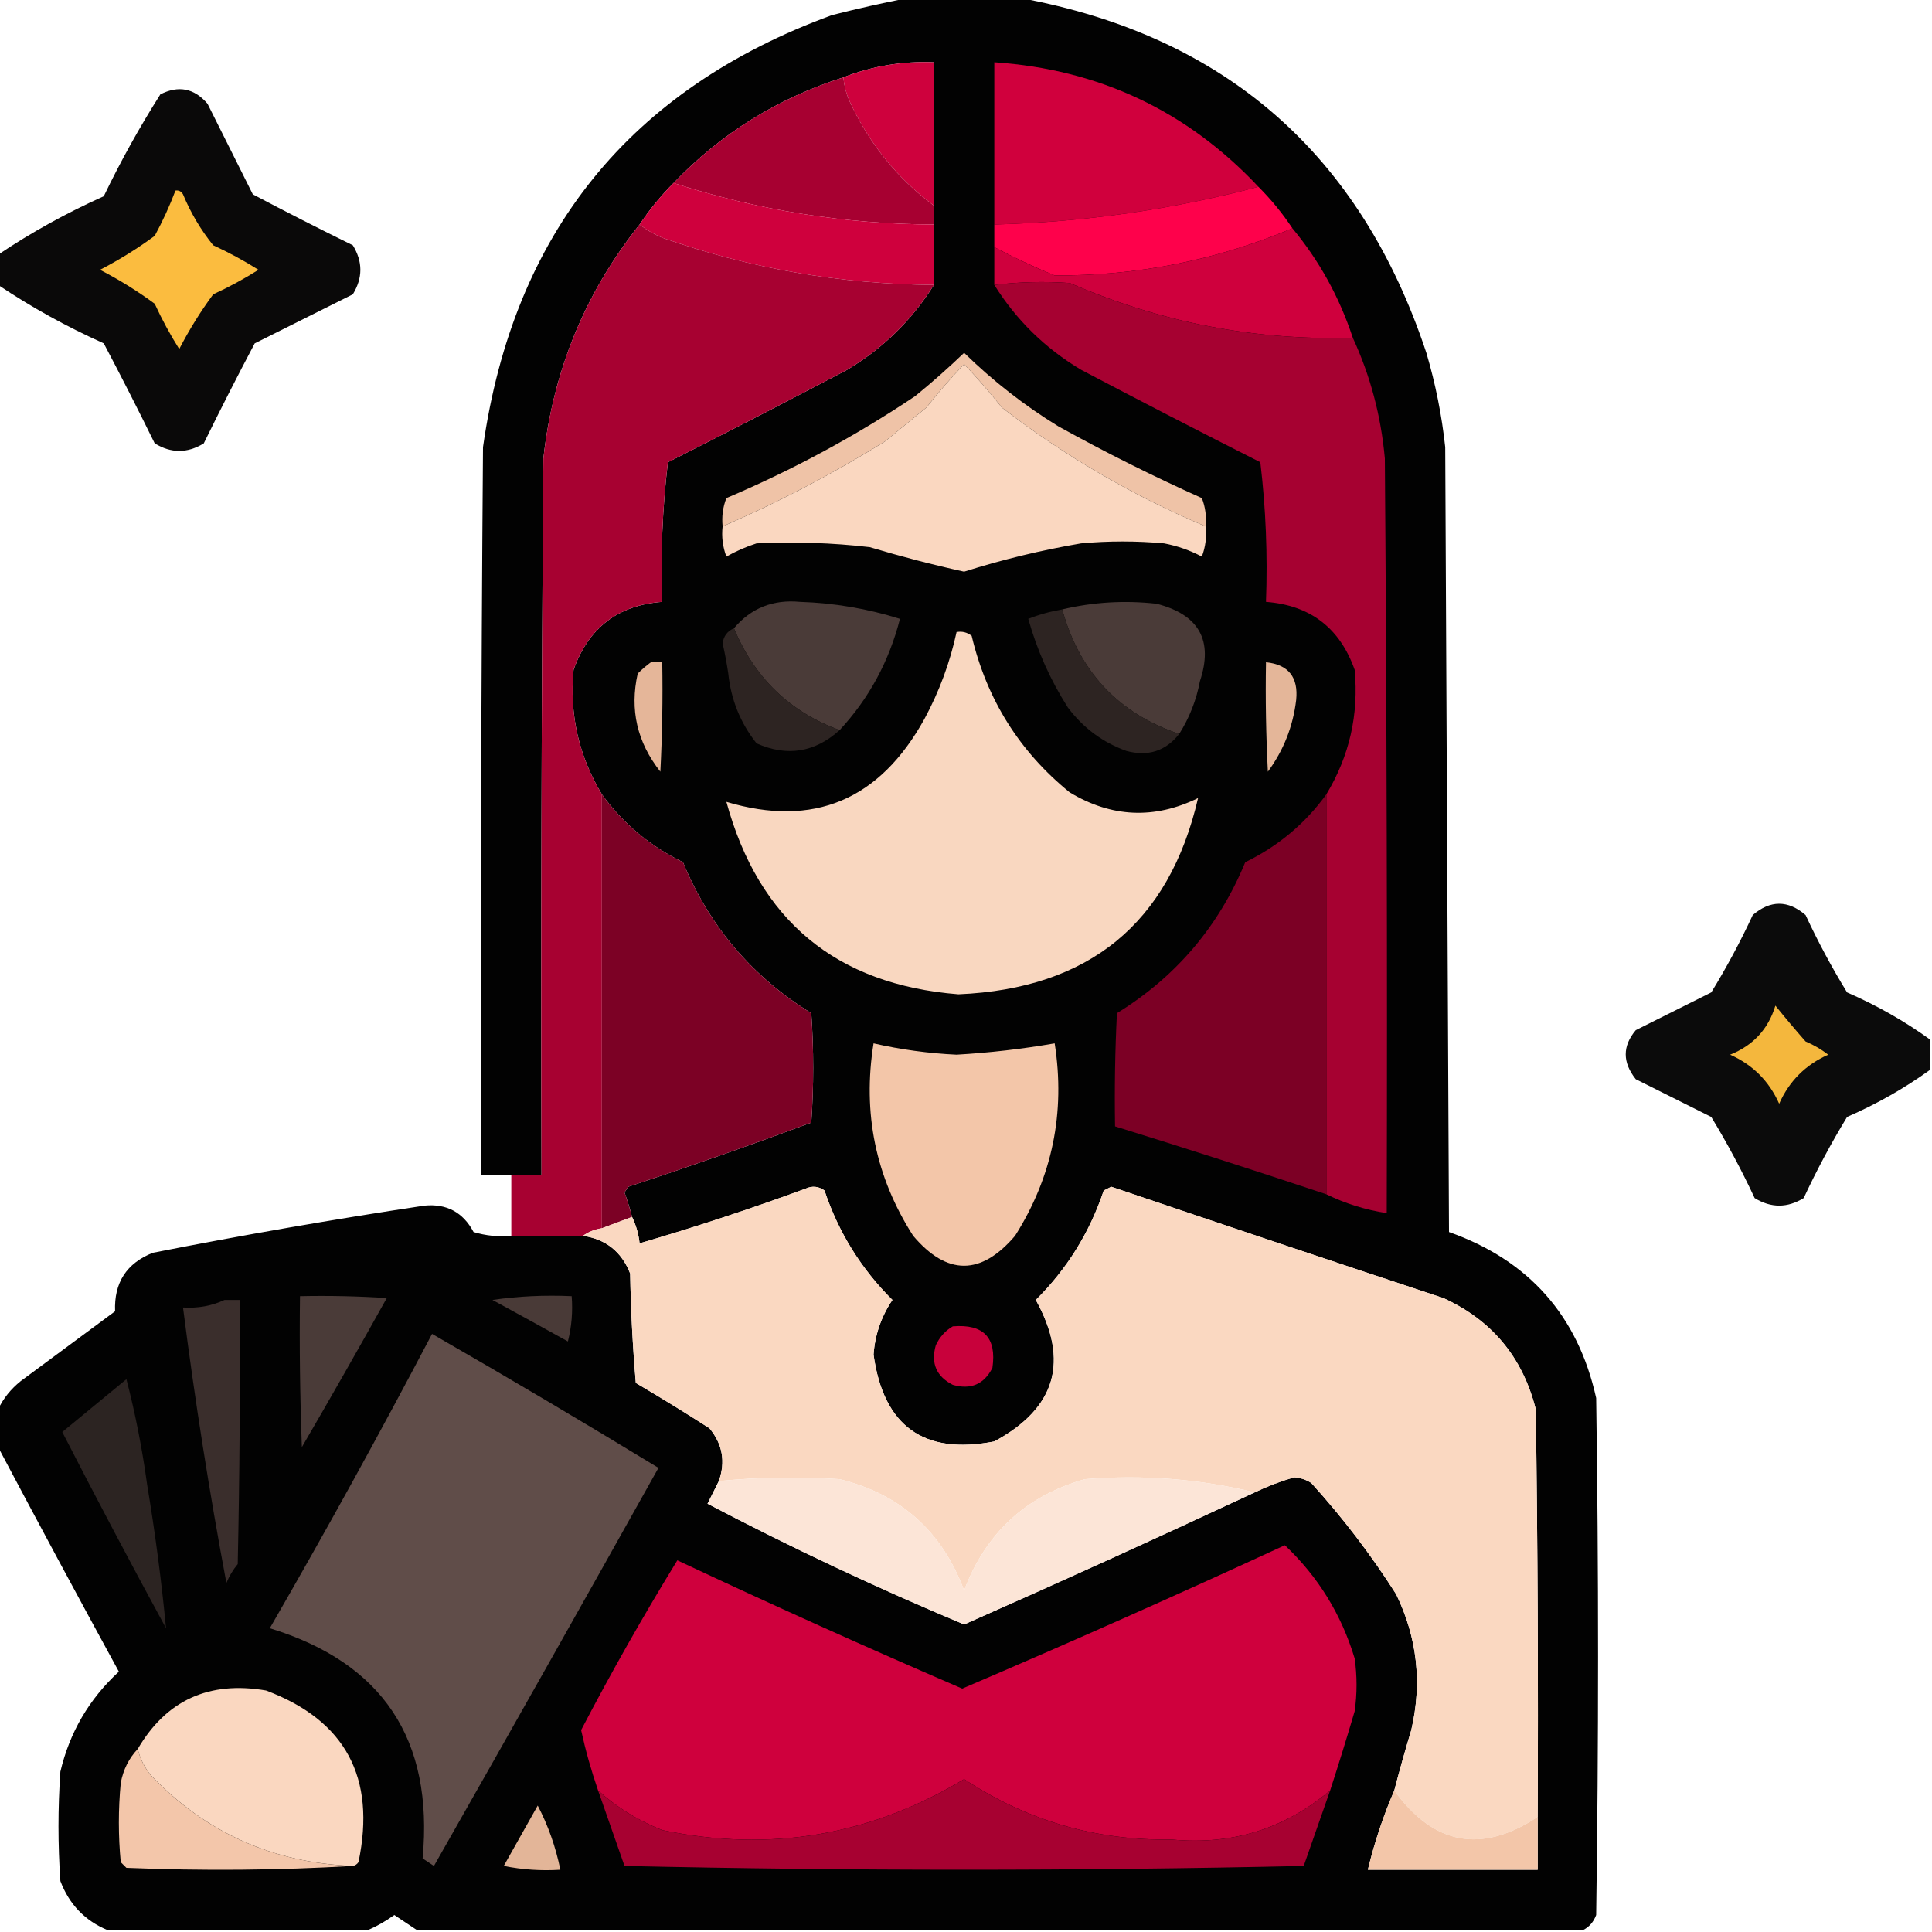
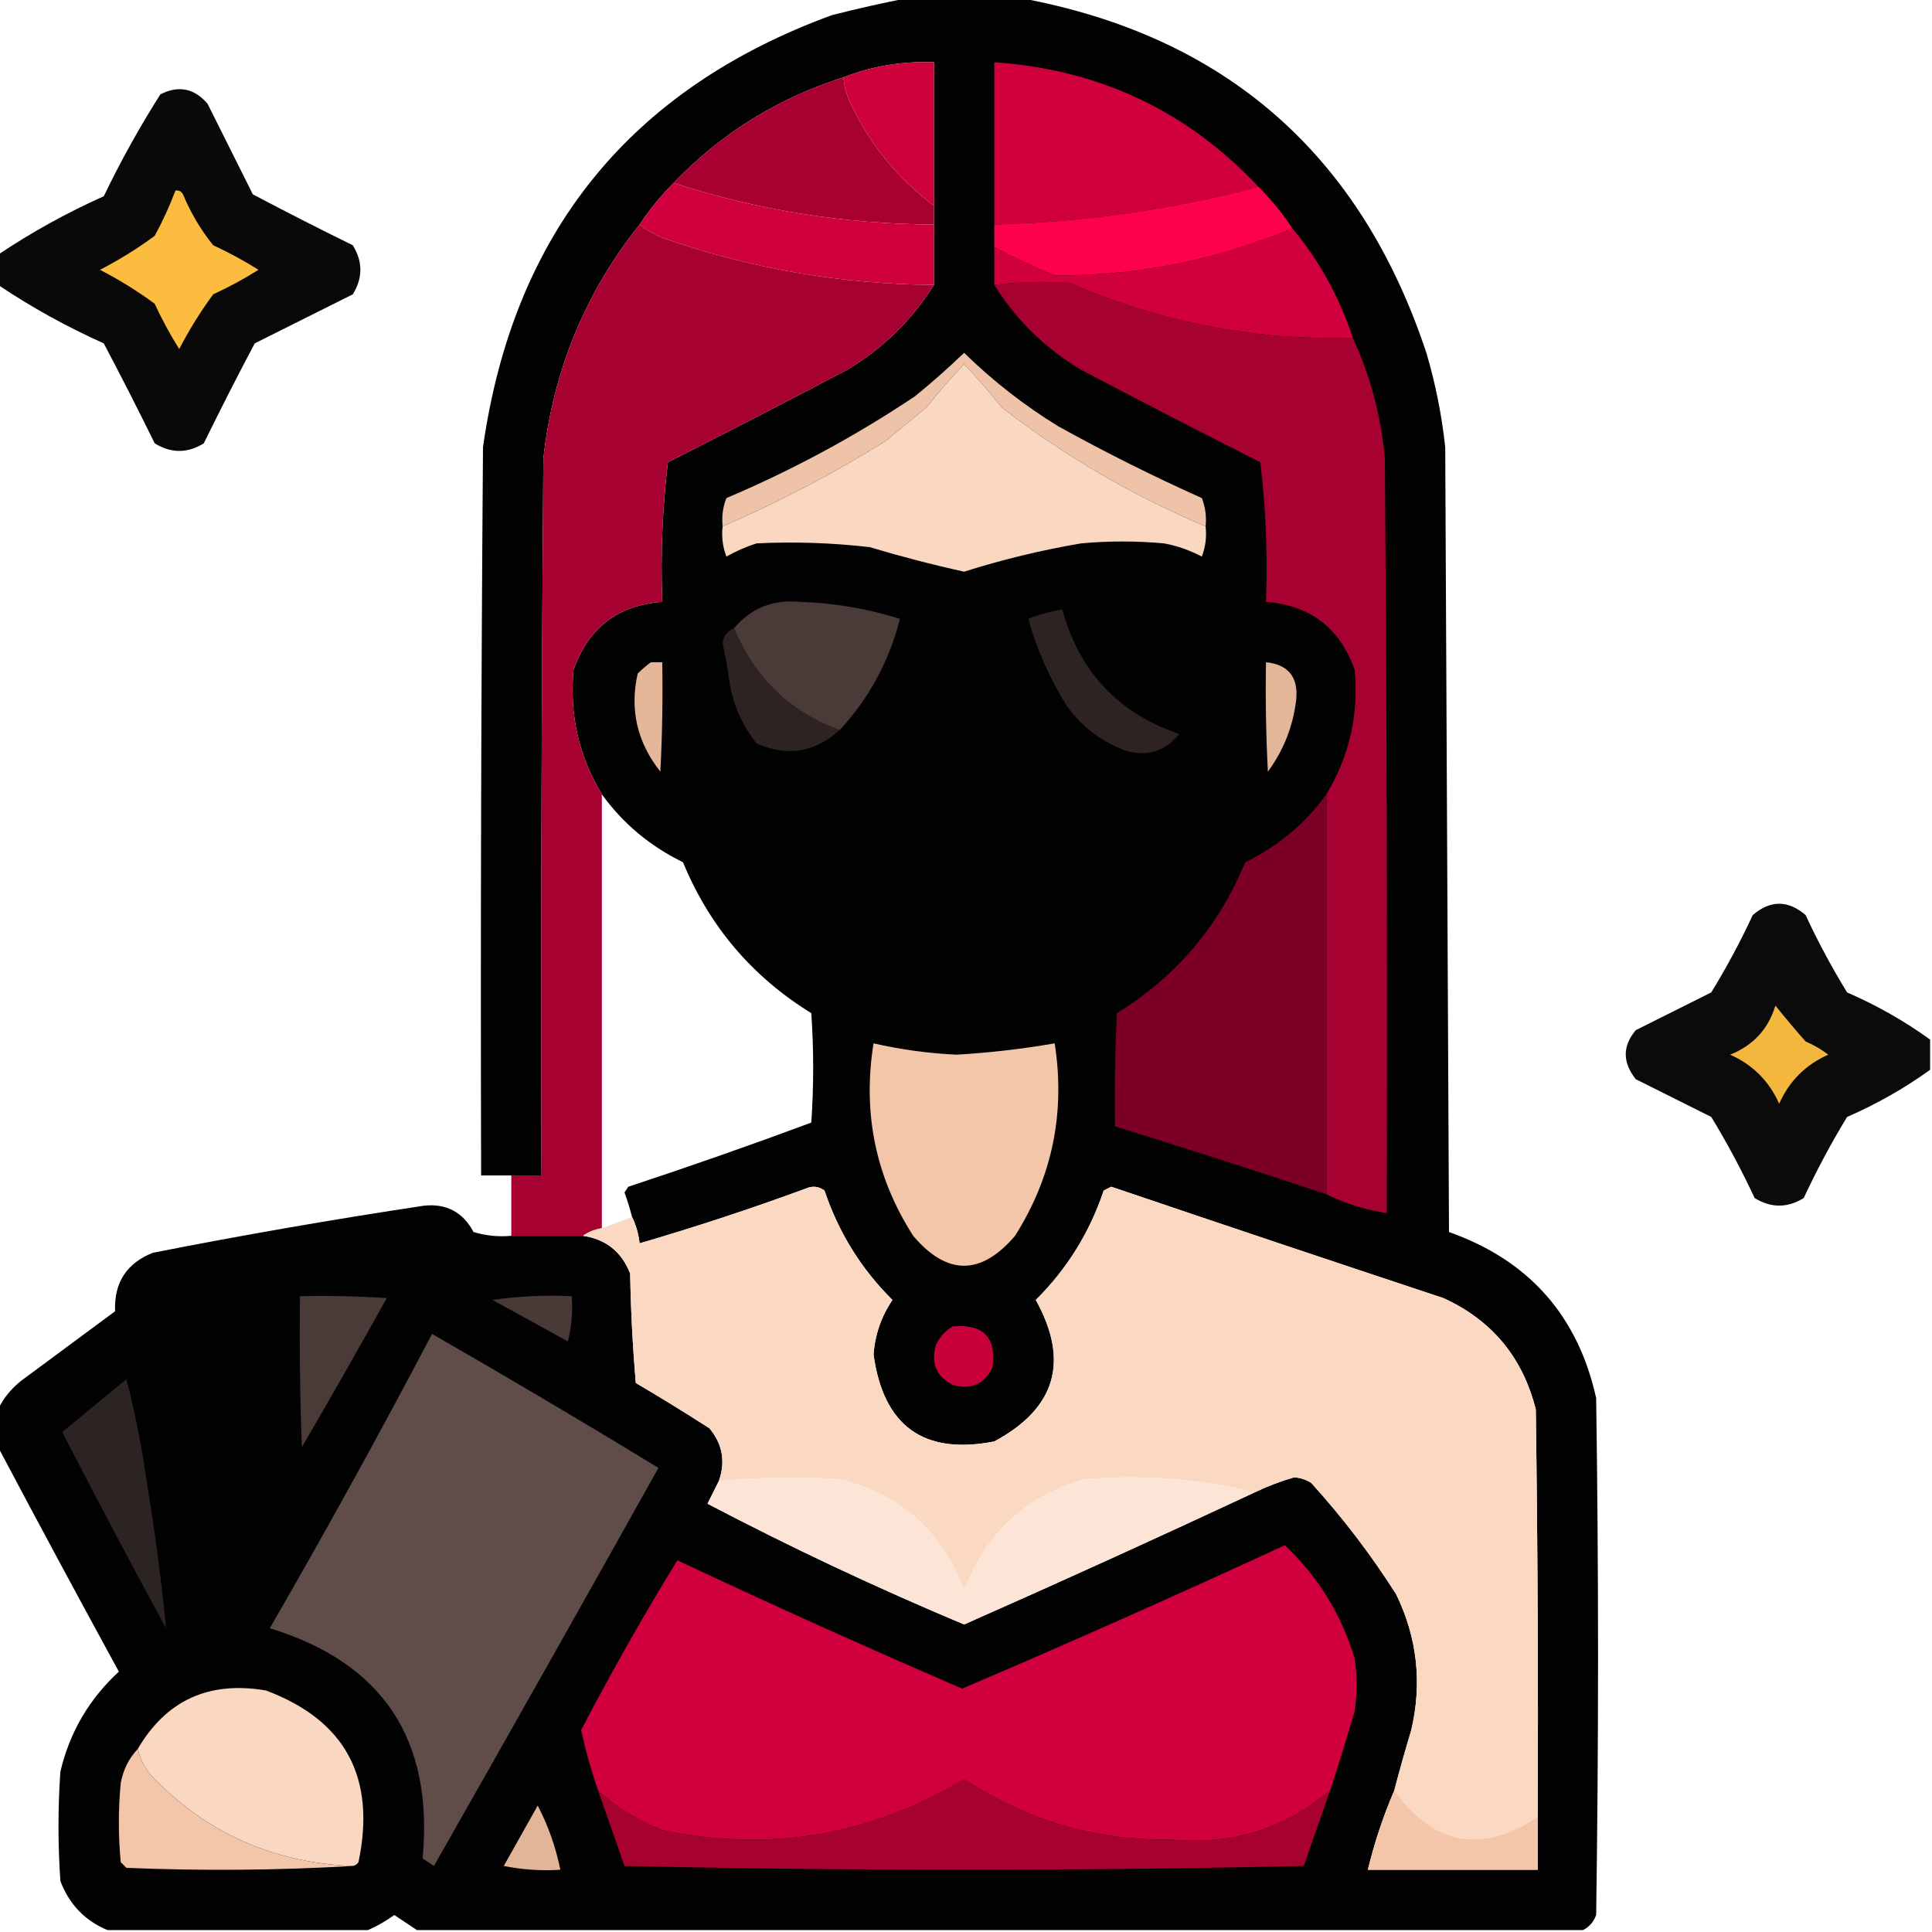
<svg xmlns="http://www.w3.org/2000/svg" version="1.1" width="512px" height="512px" style="shape-rendering:geometricPrecision; text-rendering:geometricPrecision; image-rendering:optimizeQuality; fill-rule:evenodd; clip-rule:evenodd">
  <g>
    <path style="opacity:0.992" fill="#010100" d="M 240.5,-0.5 C 250.5,-0.5 260.5,-0.5 270.5,-0.5C 324.707,9.524 360.54,40.858 378,93.5C 380.419,101.683 382.086,110.016 383,118.5C 383.333,187.833 383.667,257.167 384,326.5C 405.154,333.985 418.154,348.652 423,370.5C 423.667,416.167 423.667,461.833 423,507.5C 422.31,509.35 421.144,510.684 419.5,511.5C 316.5,511.5 213.5,511.5 110.5,511.5C 108.565,510.19 106.565,508.857 104.5,507.5C 102.235,509.127 99.901,510.461 97.5,511.5C 74.5,511.5 51.5,511.5 28.5,511.5C 22.52,509.018 18.353,504.685 16,498.5C 15.333,488.833 15.333,479.167 16,469.5C 18.459,459.082 23.625,450.249 31.5,443C 20.677,423.185 10.011,403.351 -0.5,383.5C -0.5,380.167 -0.5,376.833 -0.5,373.5C 0.847,370.634 2.847,368.134 5.5,366C 13.833,359.833 22.167,353.667 30.5,347.5C 30.194,339.938 33.527,334.771 40.5,332C 64.41,327.293 88.41,323.126 112.5,319.5C 118.379,318.94 122.712,321.273 125.5,326.5C 128.768,327.487 132.102,327.82 135.5,327.5C 141.833,327.5 148.167,327.5 154.5,327.5C 160.57,328.399 164.737,331.732 167,337.5C 167.168,347.184 167.668,356.851 168.5,366.5C 175.084,370.375 181.584,374.375 188,378.5C 191.479,382.686 192.313,387.353 190.5,392.5C 189.513,394.473 188.513,396.473 187.5,398.5C 209.638,410.111 232.304,420.778 255.5,430.5C 281.307,419.096 306.973,407.429 332.5,395.5C 335.868,393.876 339.368,392.543 343,391.5C 344.627,391.625 346.127,392.125 347.5,393C 355.849,402.204 363.349,412.037 370,422.5C 375.585,434.012 376.918,446.012 374,458.5C 372.391,463.823 370.891,469.156 369.5,474.5C 366.595,481.216 364.261,488.216 362.5,495.5C 377.5,495.5 392.5,495.5 407.5,495.5C 407.5,490.833 407.5,486.167 407.5,481.5C 407.667,445.498 407.5,409.498 407,373.5C 403.525,359.698 395.358,349.865 382.5,344C 353.124,334.264 323.791,324.43 294.5,314.5C 293.833,314.833 293.167,315.167 292.5,315.5C 288.78,326.611 282.78,336.278 274.5,344.5C 283.483,360.717 279.816,373.217 263.5,382C 244.815,385.647 234.148,377.98 231.5,359C 231.865,353.758 233.532,348.925 236.5,344.5C 228.22,336.278 222.22,326.611 218.5,315.5C 216.926,314.369 215.259,314.202 213.5,315C 198.993,320.336 184.326,325.169 169.5,329.5C 169.233,327.035 168.566,324.701 167.5,322.5C 166.941,320.321 166.274,318.154 165.5,316C 165.833,315.5 166.167,315 166.5,314.5C 182.807,309.12 198.974,303.454 215,297.5C 215.667,287.833 215.667,278.167 215,268.5C 199.342,258.842 188.009,245.509 181,228.5C 172.254,224.235 165.088,218.235 159.5,210.5C 153.379,200.348 150.879,189.348 152,177.5C 155.972,166.351 163.805,160.351 175.5,159.5C 175.04,147.066 175.54,134.733 177,122.5C 192.88,114.476 208.714,106.309 224.5,98C 234.019,92.314 241.685,84.814 247.5,75.5C 247.5,70.167 247.5,64.833 247.5,59.5C 247.5,57.833 247.5,56.167 247.5,54.5C 247.5,41.833 247.5,29.167 247.5,16.5C 239.187,16.164 231.187,17.497 223.5,20.5C 206.038,26.055 191.038,35.388 178.5,48.5C 175.152,51.851 172.152,55.518 169.5,59.5C 155.078,77.567 146.578,98.234 144,121.5C 143.5,184.832 143.333,248.166 143.5,311.5C 140.833,311.5 138.167,311.5 135.5,311.5C 132.833,311.5 130.167,311.5 127.5,311.5C 127.333,247.166 127.5,182.832 128,118.5C 136.068,61.781 166.901,23.614 220.5,4C 227.259,2.285 233.925,0.785 240.5,-0.5 Z" />
  </g>
  <g>
    <path style="opacity:1" fill="#ce013d" d="M 247.5,54.5 C 237.648,47.138 230.148,37.805 225,26.5C 224.187,24.564 223.687,22.564 223.5,20.5C 231.187,17.497 239.187,16.164 247.5,16.5C 247.5,29.167 247.5,41.833 247.5,54.5 Z" />
  </g>
  <g>
    <path style="opacity:1" fill="#d0003d" d="M 333.5,49.5 C 310.58,55.536 287.247,58.87 263.5,59.5C 263.5,45.167 263.5,30.833 263.5,16.5C 291.262,18.384 314.595,29.384 333.5,49.5 Z" />
  </g>
  <g>
    <path style="opacity:1" fill="#a70031" d="M 223.5,20.5 C 223.687,22.564 224.187,24.564 225,26.5C 230.148,37.805 237.648,47.138 247.5,54.5C 247.5,56.167 247.5,57.833 247.5,59.5C 223.904,59.401 200.904,55.734 178.5,48.5C 191.038,35.388 206.038,26.055 223.5,20.5 Z" />
  </g>
  <g>
    <path style="opacity:0.962" fill="#020100" d="M -0.5,75.5 C -0.5,72.833 -0.5,70.167 -0.5,67.5C 8.253,61.616 17.587,56.449 27.5,52C 31.993,42.678 36.993,33.678 42.5,25C 47.324,22.554 51.491,23.387 55,27.5C 59,35.5 63,43.5 67,51.5C 75.755,56.128 84.589,60.628 93.5,65C 96.167,69.333 96.167,73.667 93.5,78C 84.833,82.333 76.167,86.667 67.5,91C 62.872,99.755 58.372,108.589 54,117.5C 49.667,120.167 45.333,120.167 41,117.5C 36.628,108.589 32.128,99.755 27.5,91C 17.587,86.551 8.253,81.384 -0.5,75.5 Z" />
  </g>
  <g>
    <path style="opacity:1" fill="#cf003d" d="M 178.5,48.5 C 200.904,55.734 223.904,59.401 247.5,59.5C 247.5,64.833 247.5,70.167 247.5,75.5C 222.783,75.325 198.783,71.159 175.5,63C 173.273,62.059 171.273,60.892 169.5,59.5C 172.152,55.518 175.152,51.851 178.5,48.5 Z" />
  </g>
  <g>
    <path style="opacity:1" fill="#fe014b" d="M 333.5,49.5 C 336.878,52.876 339.878,56.543 342.5,60.5C 322.447,68.944 301.447,73.11 279.5,73C 273.994,70.745 268.66,68.245 263.5,65.5C 263.5,63.5 263.5,61.5 263.5,59.5C 287.247,58.87 310.58,55.536 333.5,49.5 Z" />
  </g>
  <g>
    <path style="opacity:1" fill="#fbbc3f" d="M 46.5,50.5 C 47.376,50.369 48.043,50.703 48.5,51.5C 50.537,56.413 53.204,60.913 56.5,65C 60.66,66.912 64.66,69.079 68.5,71.5C 64.66,73.921 60.66,76.088 56.5,78C 53.124,82.582 50.124,87.415 47.5,92.5C 45.079,88.66 42.913,84.66 41,80.5C 36.418,77.124 31.585,74.124 26.5,71.5C 31.585,68.876 36.418,65.876 41,62.5C 43.119,58.598 44.952,54.598 46.5,50.5 Z" />
  </g>
  <g>
    <path style="opacity:1" fill="#a70131" d="M 169.5,59.5 C 171.273,60.892 173.273,62.059 175.5,63C 198.783,71.159 222.783,75.325 247.5,75.5C 241.685,84.814 234.019,92.314 224.5,98C 208.714,106.309 192.88,114.476 177,122.5C 175.54,134.733 175.04,147.066 175.5,159.5C 163.805,160.351 155.972,166.351 152,177.5C 150.879,189.348 153.379,200.348 159.5,210.5C 159.5,248.833 159.5,287.167 159.5,325.5C 157.597,325.796 155.93,326.463 154.5,327.5C 148.167,327.5 141.833,327.5 135.5,327.5C 135.5,322.167 135.5,316.833 135.5,311.5C 138.167,311.5 140.833,311.5 143.5,311.5C 143.333,248.166 143.5,184.832 144,121.5C 146.578,98.234 155.078,77.567 169.5,59.5 Z" />
  </g>
  <g>
    <path style="opacity:1" fill="#cf003d" d="M 342.5,60.5 C 349.625,69.076 354.959,78.743 358.5,89.5C 332.61,90.288 307.61,85.455 283.5,75C 276.82,74.526 270.154,74.693 263.5,75.5C 263.5,72.167 263.5,68.833 263.5,65.5C 268.66,68.245 273.994,70.745 279.5,73C 301.447,73.11 322.447,68.944 342.5,60.5 Z" />
  </g>
  <g>
    <path style="opacity:1" fill="#a60131" d="M 358.5,89.5 C 363.152,99.555 365.985,110.222 367,121.5C 367.5,188.166 367.667,254.833 367.5,321.5C 361.834,320.61 356.5,318.943 351.5,316.5C 351.5,281.167 351.5,245.833 351.5,210.5C 357.621,200.348 360.121,189.348 359,177.5C 355.075,166.41 347.242,160.41 335.5,159.5C 335.96,147.066 335.46,134.733 334,122.5C 318.151,114.491 302.318,106.325 286.5,98C 276.981,92.314 269.315,84.814 263.5,75.5C 270.154,74.693 276.82,74.526 283.5,75C 307.61,85.455 332.61,90.288 358.5,89.5 Z" />
  </g>
  <g>
    <path style="opacity:1" fill="#efc3a7" d="M 319.5,139.5 C 300.083,131.296 282.083,120.796 265.5,108C 262.324,103.994 258.991,100.16 255.5,96.5C 252.009,100.16 248.676,103.994 245.5,108C 241.833,111 238.167,114 234.5,117C 220.739,125.548 206.406,133.048 191.5,139.5C 191.232,136.881 191.565,134.381 192.5,132C 210.092,124.54 226.759,115.54 242.5,105C 246.982,101.353 251.315,97.519 255.5,93.5C 263.117,100.955 271.451,107.455 280.5,113C 292.888,119.861 305.554,126.194 318.5,132C 319.435,134.381 319.768,136.881 319.5,139.5 Z" />
  </g>
  <g>
    <path style="opacity:1" fill="#fad7c0" d="M 319.5,139.5 C 319.813,142.247 319.48,144.914 318.5,147.5C 315.344,145.837 312.011,144.67 308.5,144C 301.167,143.333 293.833,143.333 286.5,144C 275.944,145.801 265.611,148.301 255.5,151.5C 247.129,149.657 238.796,147.491 230.5,145C 220.519,143.844 210.519,143.511 200.5,144C 197.716,144.892 195.05,146.058 192.5,147.5C 191.52,144.914 191.187,142.247 191.5,139.5C 206.406,133.048 220.739,125.548 234.5,117C 238.167,114 241.833,111 245.5,108C 248.676,103.994 252.009,100.16 255.5,96.5C 258.991,100.16 262.324,103.994 265.5,108C 282.083,120.796 300.083,131.296 319.5,139.5 Z" />
  </g>
  <g>
    <path style="opacity:1" fill="#4a3b38" d="M 222.5,193.5 C 209.324,188.66 199.991,179.66 194.5,166.5C 199.014,161.156 204.847,158.823 212,159.5C 221.042,159.792 229.876,161.292 238.5,164C 235.61,175.287 230.277,185.121 222.5,193.5 Z" />
  </g>
  <g>
-     <path style="opacity:1" fill="#4a3b38" d="M 312.5,194.5 C 296.384,189.048 286.051,178.048 281.5,161.5C 289.69,159.551 298.024,159.051 306.5,160C 317.749,162.873 321.582,169.706 318,180.5C 317.034,185.574 315.201,190.241 312.5,194.5 Z" />
-   </g>
+     </g>
  <g>
    <path style="opacity:1" fill="#2d2422" d="M 281.5,161.5 C 286.051,178.048 296.384,189.048 312.5,194.5C 308.916,199.047 304.25,200.547 298.5,199C 292.228,196.738 287.061,192.905 283,187.5C 278.339,180.185 274.839,172.352 272.5,164C 275.418,162.85 278.418,162.017 281.5,161.5 Z" />
  </g>
  <g>
    <path style="opacity:1" fill="#2d2422" d="M 194.5,166.5 C 199.991,179.66 209.324,188.66 222.5,193.5C 215.913,199.419 208.58,200.586 200.5,197C 196.227,191.612 193.727,185.445 193,178.5C 192.608,175.812 192.108,173.145 191.5,170.5C 191.754,168.583 192.754,167.249 194.5,166.5 Z" />
  </g>
  <g>
-     <path style="opacity:1" fill="#f9d7c0" d="M 253.5,167.5 C 254.978,167.238 256.311,167.571 257.5,168.5C 261.499,185.346 270.165,199.179 283.5,210C 294.584,216.661 305.917,217.161 317.5,211.5C 309.811,244.671 288.644,262.004 254,263.5C 221.592,260.931 201.092,243.931 192.5,212.5C 215.599,219.392 233.099,212.059 245,190.5C 248.925,183.222 251.759,175.556 253.5,167.5 Z" />
-   </g>
+     </g>
  <g>
    <path style="opacity:1" fill="#e5b699" d="M 172.5,175.5 C 173.5,175.5 174.5,175.5 175.5,175.5C 175.666,185.172 175.5,194.839 175,204.5C 168.841,196.712 166.841,188.045 169,178.5C 170.145,177.364 171.312,176.364 172.5,175.5 Z" />
  </g>
  <g>
    <path style="opacity:1" fill="#e4b699" d="M 335.5,175.5 C 341.446,176.12 344.113,179.453 343.5,185.5C 342.665,192.509 340.165,198.843 336,204.5C 335.5,194.839 335.334,185.172 335.5,175.5 Z" />
  </g>
  <g>
-     <path style="opacity:1" fill="#7c0125" d="M 159.5,210.5 C 165.088,218.235 172.254,224.235 181,228.5C 188.009,245.509 199.342,258.842 215,268.5C 215.667,278.167 215.667,287.833 215,297.5C 198.974,303.454 182.807,309.12 166.5,314.5C 166.167,315 165.833,315.5 165.5,316C 166.274,318.154 166.941,320.321 167.5,322.5C 164.833,323.5 162.167,324.5 159.5,325.5C 159.5,287.167 159.5,248.833 159.5,210.5 Z" />
-   </g>
+     </g>
  <g>
    <path style="opacity:1" fill="#7c0025" d="M 351.5,210.5 C 351.5,245.833 351.5,281.167 351.5,316.5C 332.894,310.298 314.228,304.298 295.5,298.5C 295.334,288.494 295.5,278.494 296,268.5C 311.658,258.842 322.991,245.509 330,228.5C 338.746,224.235 345.912,218.235 351.5,210.5 Z" />
  </g>
  <g>
    <path style="opacity:0.957" fill="#010000" d="M 511.5,275.5 C 511.5,278.167 511.5,280.833 511.5,283.5C 504.752,288.383 497.419,292.55 489.5,296C 485.285,302.928 481.452,310.095 478,317.5C 473.667,320.167 469.333,320.167 465,317.5C 461.548,310.095 457.715,302.928 453.5,296C 446.833,292.667 440.167,289.333 433.5,286C 429.953,281.544 429.953,277.211 433.5,273C 440.167,269.667 446.833,266.333 453.5,263C 457.548,256.405 461.215,249.572 464.5,242.5C 469.167,238.5 473.833,238.5 478.5,242.5C 481.785,249.572 485.452,256.405 489.5,263C 497.419,266.45 504.752,270.617 511.5,275.5 Z" />
  </g>
  <g>
    <path style="opacity:1" fill="#f4b73d" d="M 470.5,266.5 C 473.011,269.617 475.678,272.784 478.5,276C 480.664,276.914 482.664,278.081 484.5,279.5C 478.5,282.167 474.167,286.5 471.5,292.5C 468.833,286.5 464.5,282.167 458.5,279.5C 464.612,277.057 468.612,272.724 470.5,266.5 Z" />
  </g>
  <g>
    <path style="opacity:1" fill="#f3c6a9" d="M 231.5,276.5 C 238.733,278.15 246.067,279.15 253.5,279.5C 262.234,278.991 270.901,277.991 279.5,276.5C 282.368,294.892 278.868,311.892 269,327.5C 259.965,338.079 250.965,338.079 242,327.5C 232.038,311.942 228.538,294.942 231.5,276.5 Z" />
  </g>
  <g>
    <path style="opacity:1" fill="#fad8c1" d="M 407.5,481.5 C 392.628,491.314 379.962,488.981 369.5,474.5C 370.891,469.156 372.391,463.823 374,458.5C 376.918,446.012 375.585,434.012 370,422.5C 363.349,412.037 355.849,402.204 347.5,393C 346.127,392.125 344.627,391.625 343,391.5C 339.368,392.543 335.868,393.876 332.5,395.5C 317.847,391.925 302.847,390.759 287.5,392C 271.915,396.415 261.248,406.249 255.5,421.5C 249.651,405.814 238.651,395.98 222.5,392C 211.811,391.291 201.144,391.458 190.5,392.5C 192.313,387.353 191.479,382.686 188,378.5C 181.584,374.375 175.084,370.375 168.5,366.5C 167.668,356.851 167.168,347.184 167,337.5C 164.737,331.732 160.57,328.399 154.5,327.5C 155.93,326.463 157.597,325.796 159.5,325.5C 162.167,324.5 164.833,323.5 167.5,322.5C 168.566,324.701 169.233,327.035 169.5,329.5C 184.326,325.169 198.993,320.336 213.5,315C 215.259,314.202 216.926,314.369 218.5,315.5C 222.22,326.611 228.22,336.278 236.5,344.5C 233.532,348.925 231.865,353.758 231.5,359C 234.148,377.98 244.815,385.647 263.5,382C 279.816,373.217 283.483,360.717 274.5,344.5C 282.78,336.278 288.78,326.611 292.5,315.5C 293.167,315.167 293.833,314.833 294.5,314.5C 323.791,324.43 353.124,334.264 382.5,344C 395.358,349.865 403.525,359.698 407,373.5C 407.5,409.498 407.667,445.498 407.5,481.5 Z" />
  </g>
  <g>
    <path style="opacity:1" fill="#4a3b38" d="M 79.5,343.5 C 87.174,343.334 94.841,343.5 102.5,344C 95.126,357.248 87.626,370.415 80,383.5C 79.5,370.171 79.333,356.837 79.5,343.5 Z" />
  </g>
  <g>
-     <path style="opacity:1" fill="#493a37" d="M 130.5,344.5 C 137.313,343.509 144.313,343.175 151.5,343.5C 151.824,347.555 151.491,351.555 150.5,355.5C 143.799,351.777 137.133,348.11 130.5,344.5 Z" />
+     <path style="opacity:1" fill="#493a37" d="M 130.5,344.5 C 137.313,343.509 144.313,343.175 151.5,343.5C 151.824,347.555 151.491,351.555 150.5,355.5C 143.799,351.777 137.133,348.11 130.5,344.5 " />
  </g>
  <g>
-     <path style="opacity:1" fill="#3a2e2c" d="M 59.5,344.5 C 60.833,344.5 62.167,344.5 63.5,344.5C 63.667,367.836 63.5,391.169 63,414.5C 61.748,416.001 60.748,417.668 60,419.5C 55.456,395.282 51.623,370.948 48.5,346.5C 52.458,346.749 56.124,346.082 59.5,344.5 Z" />
-   </g>
+     </g>
  <g>
    <path style="opacity:1" fill="#c8013b" d="M 252.5,351.5 C 260.658,350.823 264.158,354.49 263,362.5C 260.774,366.861 257.274,368.361 252.5,367C 248.139,364.774 246.639,361.274 248,356.5C 249.025,354.313 250.525,352.646 252.5,351.5 Z" />
  </g>
  <g>
    <path style="opacity:1" fill="#604d49" d="M 114.5,353.5 C 134.61,365.058 154.61,376.892 174.5,389C 154.793,424.248 134.96,459.414 115,494.5C 114,493.833 113,493.167 112,492.5C 114.934,460.989 101.434,440.656 71.5,431.5C 86.365,405.767 100.699,379.767 114.5,353.5 Z" />
  </g>
  <g>
    <path style="opacity:1" fill="#2c2422" d="M 33.5,365.5 C 35.852,374.584 37.685,383.917 39,393.5C 41.111,406.155 42.777,418.821 44,431.5C 34.632,414.292 25.465,396.958 16.5,379.5C 22.186,374.81 27.852,370.143 33.5,365.5 Z" />
  </g>
  <g>
    <path style="opacity:1" fill="#fce5d7" d="M 332.5,395.5 C 306.973,407.429 281.307,419.096 255.5,430.5C 232.304,420.778 209.638,410.111 187.5,398.5C 188.513,396.473 189.513,394.473 190.5,392.5C 201.144,391.458 211.811,391.291 222.5,392C 238.651,395.98 249.651,405.814 255.5,421.5C 261.248,406.249 271.915,396.415 287.5,392C 302.847,390.759 317.847,391.925 332.5,395.5 Z" />
  </g>
  <g>
    <path style="opacity:1" fill="#cf003d" d="M 352.5,474.5 C 340.444,484.687 326.444,489.021 310.5,487.5C 290.483,487.826 272.15,482.493 255.5,471.5C 230.661,486.455 203.995,490.955 175.5,485C 169.135,482.491 163.468,478.991 158.5,474.5C 156.665,469.173 155.165,463.84 154,458.5C 161.994,443.175 170.494,428.175 179.5,413.5C 204.501,425.252 229.668,436.585 255,447.5C 283.664,435.252 312.164,422.585 340.5,409.5C 349.313,417.825 355.48,427.825 359,439.5C 359.667,444.167 359.667,448.833 359,453.5C 356.934,460.532 354.767,467.532 352.5,474.5 Z" />
  </g>
  <g>
    <path style="opacity:1" fill="#fad7c0" d="M 93.5,494.5 C 72.386,493.691 54.553,485.691 40,470.5C 38.295,468.423 37.128,466.09 36.5,463.5C 44.058,450.572 55.391,445.405 70.5,448C 91.541,455.9 99.708,471.067 95,493.5C 94.617,494.056 94.117,494.389 93.5,494.5 Z" />
  </g>
  <g>
    <path style="opacity:1" fill="#f3c6aa" d="M 36.5,463.5 C 37.128,466.09 38.295,468.423 40,470.5C 54.553,485.691 72.386,493.691 93.5,494.5C 73.671,495.662 53.671,495.829 33.5,495C 33,494.5 32.5,494 32,493.5C 31.333,486.5 31.333,479.5 32,472.5C 32.663,468.965 34.163,465.965 36.5,463.5 Z" />
  </g>
  <g>
    <path style="opacity:1" fill="#a70131" d="M 352.5,474.5 C 350.174,481.143 347.841,487.81 345.5,494.5C 285.5,495.833 225.5,495.833 165.5,494.5C 163.159,487.81 160.826,481.143 158.5,474.5C 163.468,478.991 169.135,482.491 175.5,485C 203.995,490.955 230.661,486.455 255.5,471.5C 272.15,482.493 290.483,487.826 310.5,487.5C 326.444,489.021 340.444,484.687 352.5,474.5 Z" />
  </g>
  <g>
    <path style="opacity:1" fill="#f3c6a9" d="M 369.5,474.5 C 379.962,488.981 392.628,491.314 407.5,481.5C 407.5,486.167 407.5,490.833 407.5,495.5C 392.5,495.5 377.5,495.5 362.5,495.5C 364.261,488.216 366.595,481.216 369.5,474.5 Z" />
  </g>
  <g>
    <path style="opacity:1" fill="#e3b598" d="M 142.5,478.5 C 145.269,483.801 147.269,489.468 148.5,495.5C 143.456,495.827 138.456,495.494 133.5,494.5C 136.512,489.139 139.512,483.806 142.5,478.5 Z" />
  </g>
</svg>